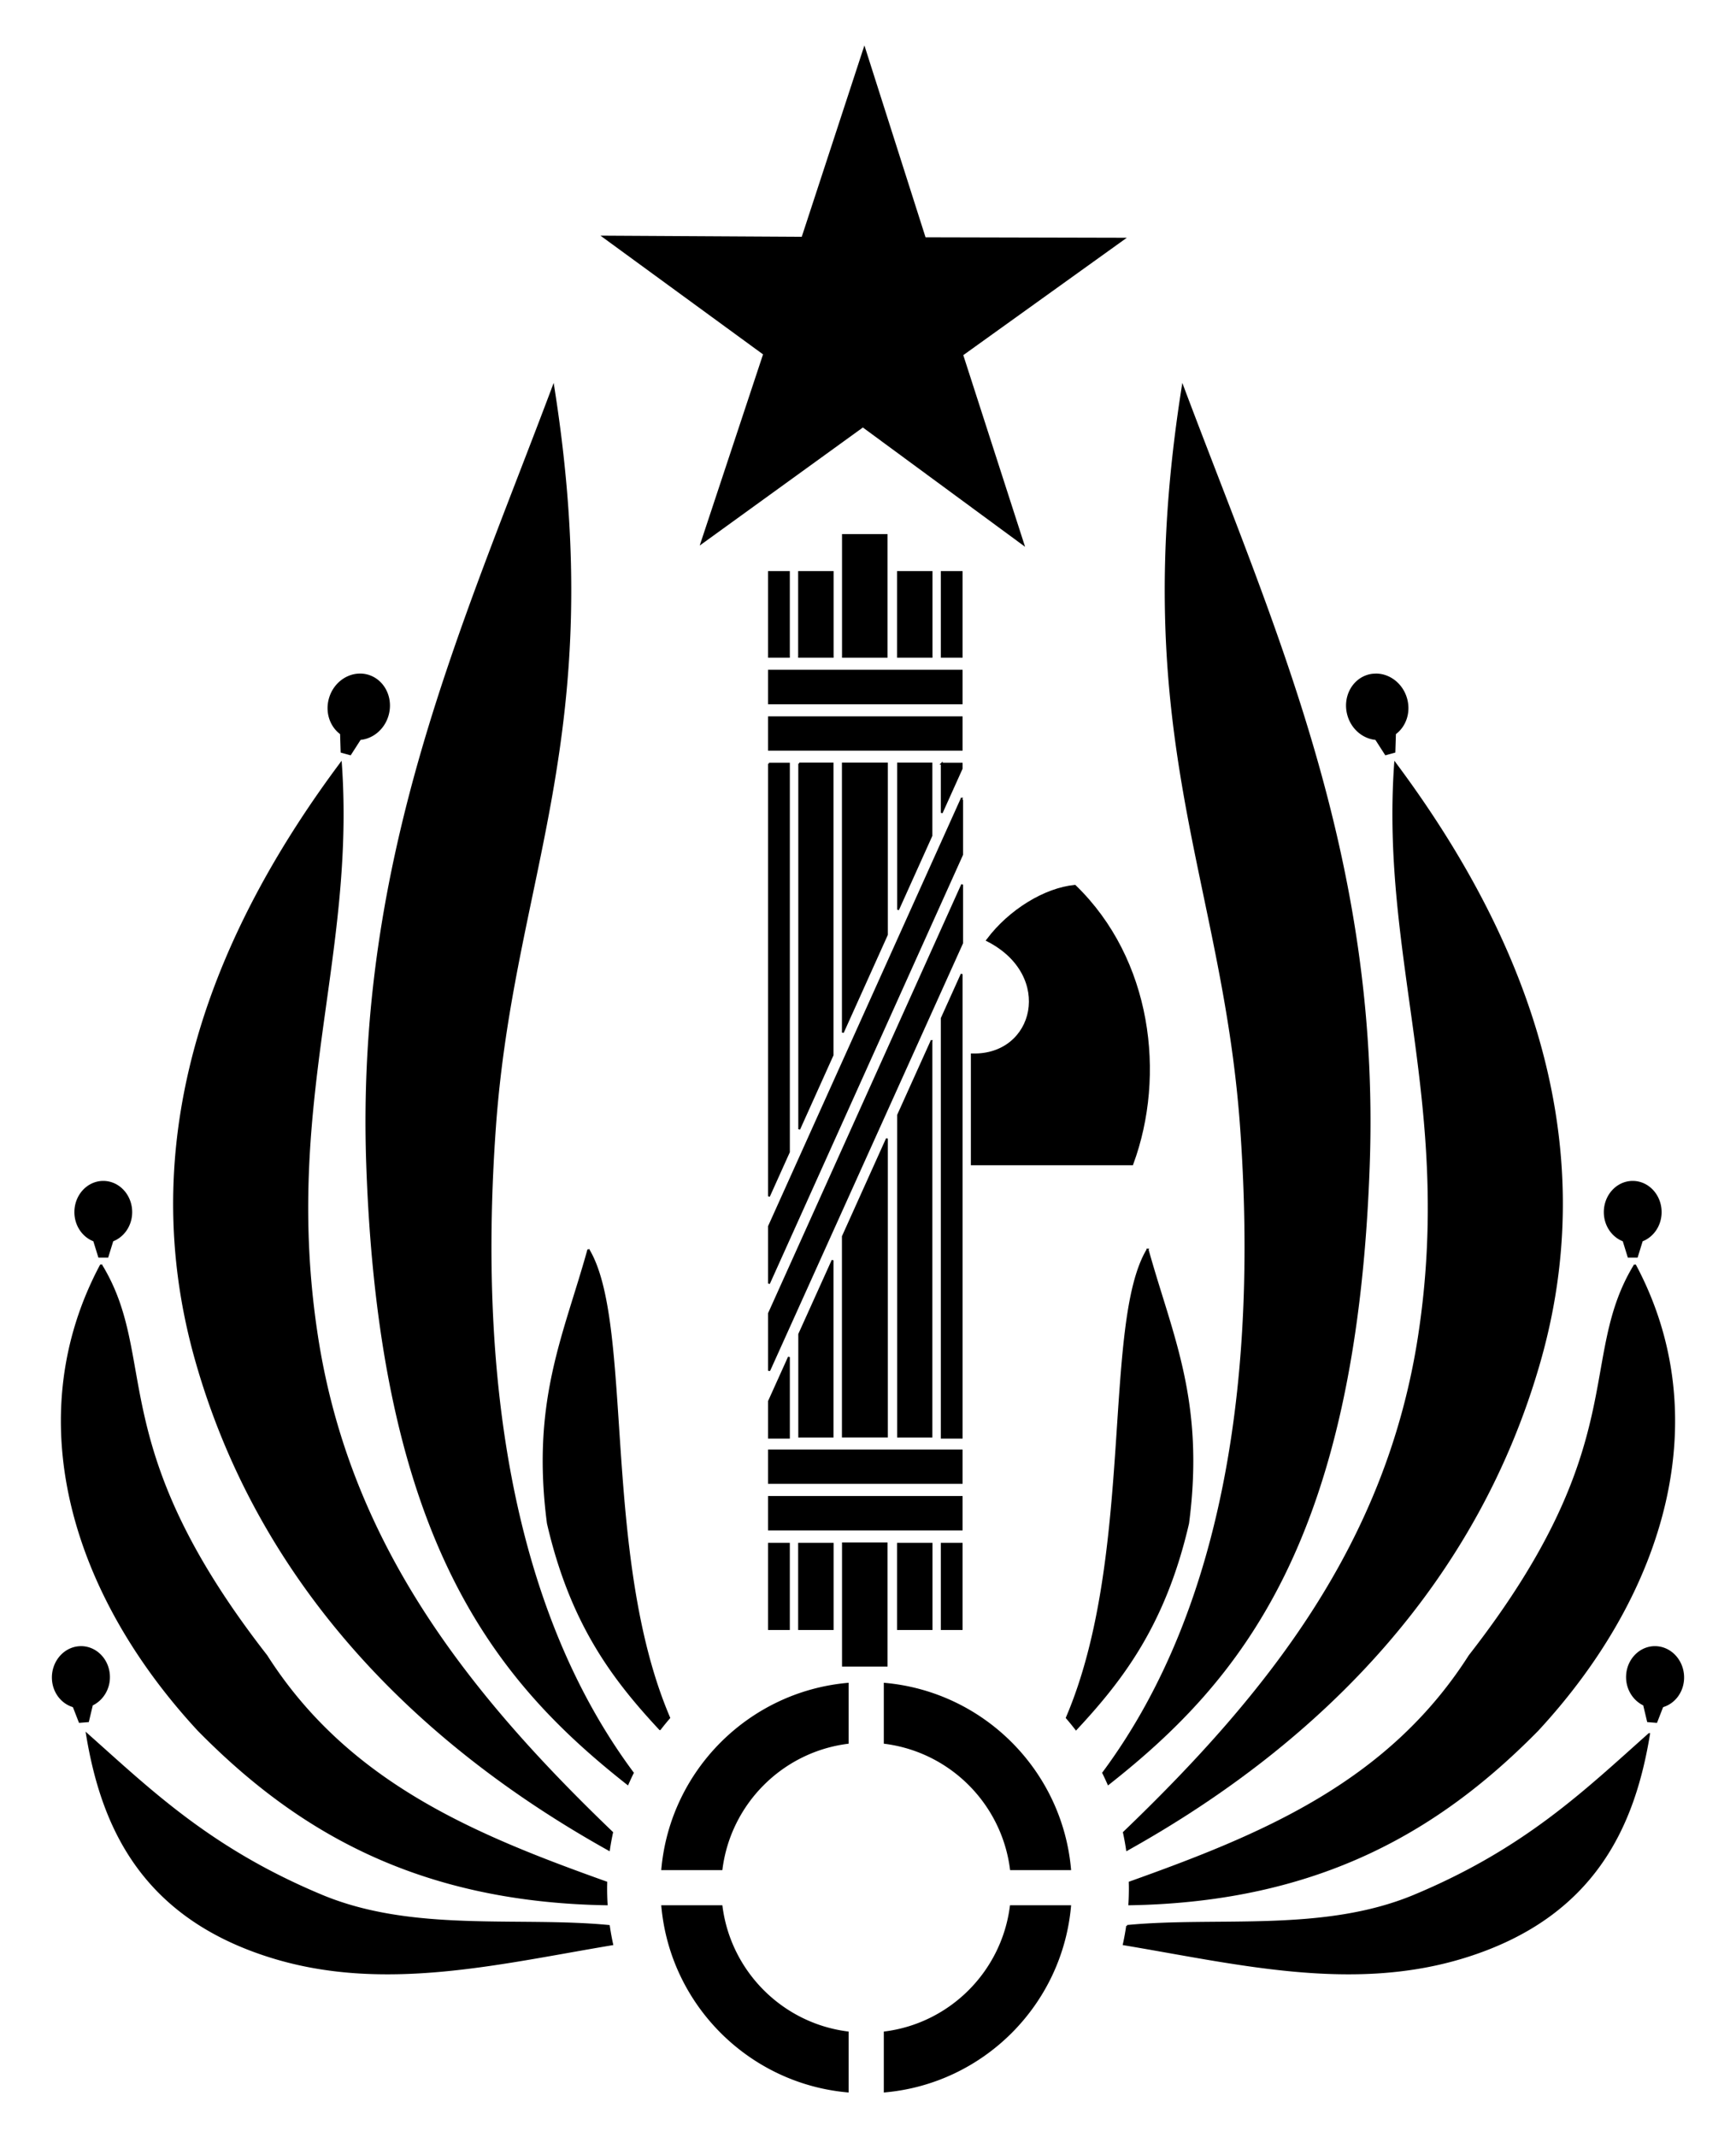
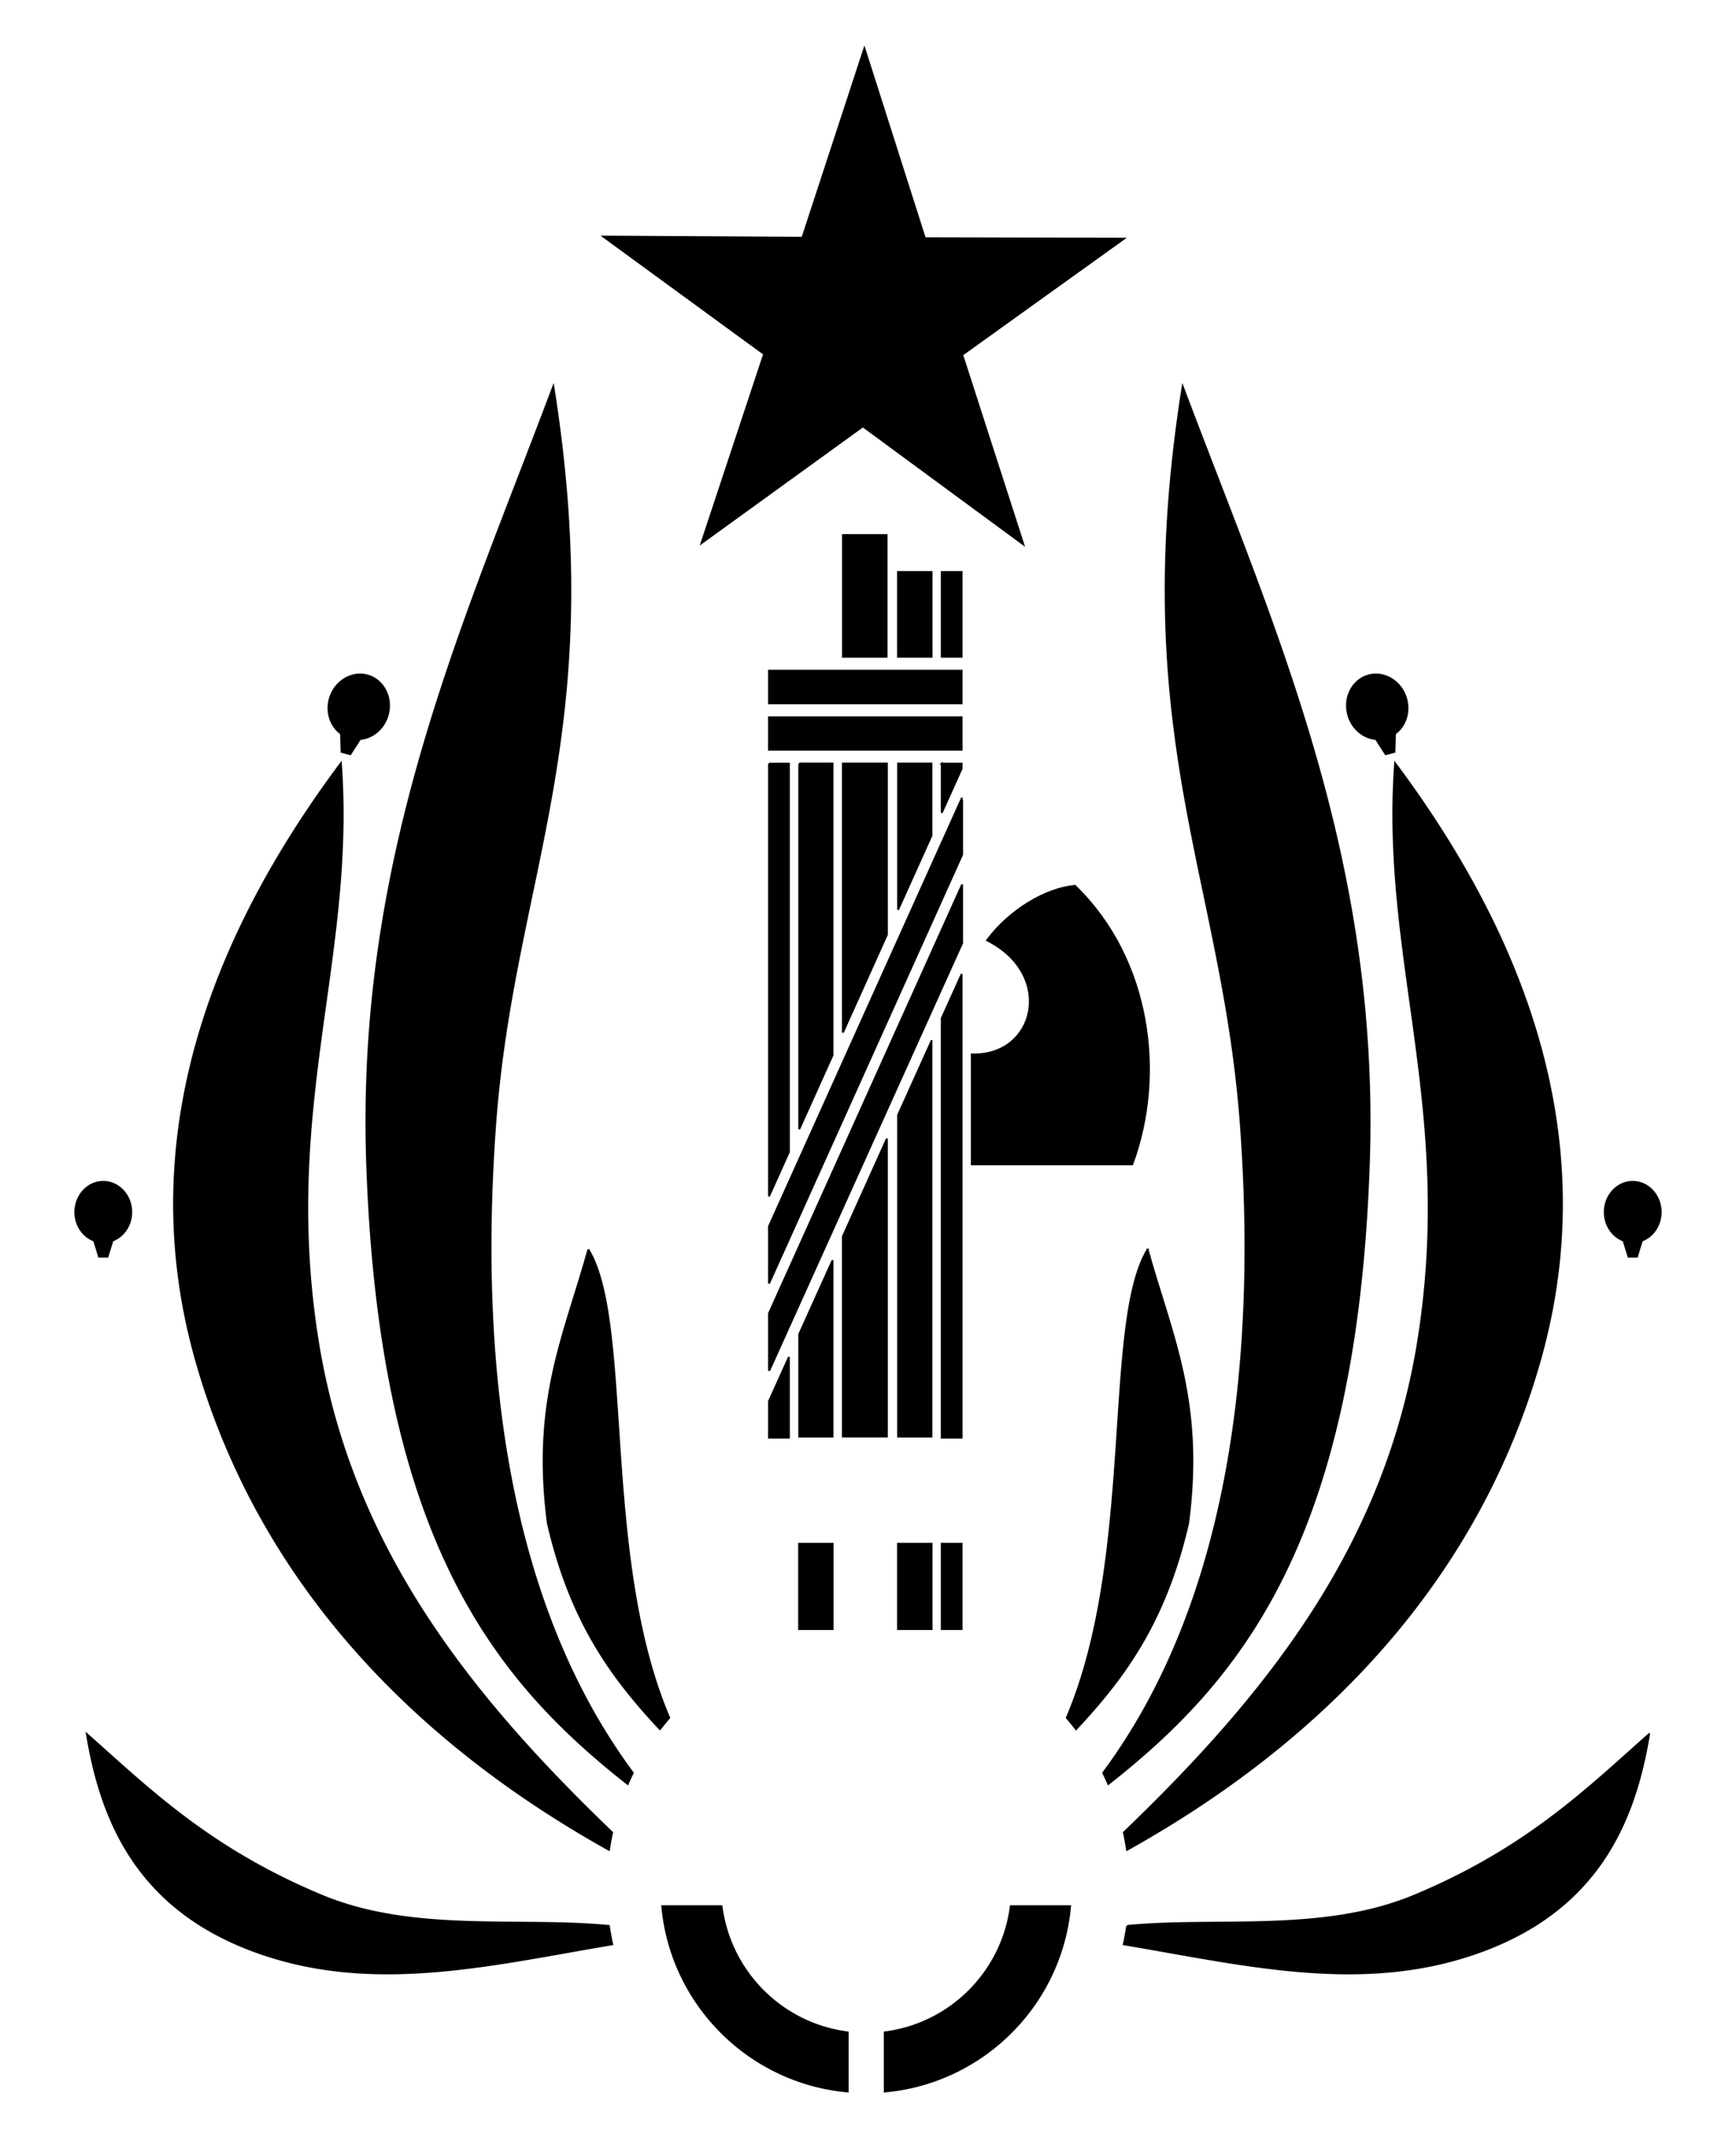
<svg xmlns="http://www.w3.org/2000/svg" width="690.945" height="850.394">
  <defs>
    <linearGradient id="o">
      <stop offset="0" style="stop-color:#000;stop-opacity:1" />
      <stop offset="1" style="stop-color:#000;stop-opacity:0" />
    </linearGradient>
    <linearGradient id="n">
      <stop offset="0" style="stop-color:#000;stop-opacity:1" />
      <stop offset="1" style="stop-color:#000;stop-opacity:0" />
    </linearGradient>
    <linearGradient id="m">
      <stop offset="0" style="stop-color:#000;stop-opacity:1" />
      <stop offset="1" style="stop-color:#000;stop-opacity:0" />
    </linearGradient>
    <linearGradient id="f">
      <stop offset="0" style="stop-color:#331300;stop-opacity:1" />
      <stop offset="0.5" style="stop-color:#c1824c;stop-opacity:1" />
      <stop offset="1" style="stop-color:#331300;stop-opacity:1" />
    </linearGradient>
    <linearGradient id="e">
      <stop offset="0" style="stop-color:#331300;stop-opacity:1" />
      <stop offset="0.5" style="stop-color:#946337;stop-opacity:1" />
      <stop offset="1" style="stop-color:#331300;stop-opacity:1" />
    </linearGradient>
    <linearGradient id="d">
      <stop offset="0" style="stop-color:#331300;stop-opacity:1" />
      <stop offset="0.5" style="stop-color:#87582c;stop-opacity:1" />
      <stop offset="1" style="stop-color:#331300;stop-opacity:1" />
    </linearGradient>
    <linearGradient id="c">
      <stop offset="0" style="stop-color:#331300;stop-opacity:1" />
      <stop offset="0.5" style="stop-color:#755130;stop-opacity:1" />
      <stop offset="1" style="stop-color:#331300;stop-opacity:1" />
    </linearGradient>
    <linearGradient id="j">
      <stop offset="0" style="stop-color:#331300;stop-opacity:1" />
      <stop offset="0.5" style="stop-color:#b98759;stop-opacity:1" />
      <stop offset="1" style="stop-color:#331300;stop-opacity:1" />
    </linearGradient>
    <linearGradient id="i">
      <stop offset="0" style="stop-color:#331300;stop-opacity:1" />
      <stop offset="0.5" style="stop-color:#c28955;stop-opacity:1" />
      <stop offset="1" style="stop-color:#331300;stop-opacity:1" />
    </linearGradient>
    <linearGradient id="h">
      <stop offset="0" style="stop-color:#331300;stop-opacity:1" />
      <stop offset="0.5" style="stop-color:#da995e;stop-opacity:1" />
      <stop offset="1" style="stop-color:#331300;stop-opacity:1" />
    </linearGradient>
    <linearGradient id="g">
      <stop offset="0" style="stop-color:#331300;stop-opacity:1" />
      <stop offset="0.5" style="stop-color:#e5aa74;stop-opacity:1" />
      <stop offset="1" style="stop-color:#331300;stop-opacity:1" />
    </linearGradient>
    <linearGradient id="b">
      <stop offset="0" style="stop-color:#221710;stop-opacity:1" />
      <stop offset="0.121" style="stop-color:#331700;stop-opacity:1" />
      <stop offset="0.489" style="stop-color:#915627;stop-opacity:1" />
      <stop offset="0.716" style="stop-color:#ffbb84;stop-opacity:1" />
      <stop offset="0.799" style="stop-color:#b4794a;stop-opacity:1" />
      <stop offset="0.939" style="stop-color:#693811;stop-opacity:1" />
      <stop offset="1" style="stop-color:#331300;stop-opacity:1" />
    </linearGradient>
    <linearGradient id="l">
      <stop offset="0" style="stop-color:#ef8e54;stop-opacity:1" />
      <stop offset="1" style="stop-color:#ecb28f;stop-opacity:0" />
    </linearGradient>
    <linearGradient id="k">
      <stop offset="0" style="stop-color:#634022;stop-opacity:1" />
      <stop offset="1" style="stop-color:#342212;stop-opacity:1" />
    </linearGradient>
    <linearGradient id="r">
      <stop offset="0" style="stop-color:#000;stop-opacity:1" />
      <stop offset="0.75" style="stop-color:#000;stop-opacity:.661" />
      <stop offset="0.827" style="stop-color:#000;stop-opacity:.339" />
      <stop offset="0.938" style="stop-color:#000;stop-opacity:0" />
      <stop offset="1" style="stop-color:#000;stop-opacity:0" />
    </linearGradient>
    <linearGradient id="q">
      <stop offset="0" style="stop-color:#000;stop-opacity:1" />
      <stop offset="0.238" style="stop-color:#000;stop-opacity:.731" />
      <stop offset="0.476" style="stop-color:#000;stop-opacity:.231" />
      <stop offset="0.607" style="stop-color:#000;stop-opacity:.167" />
      <stop offset="0.738" style="stop-color:#000;stop-opacity:.083" />
      <stop offset="1" style="stop-color:#000;stop-opacity:0" />
    </linearGradient>
    <linearGradient id="p">
      <stop offset="0" style="stop-color:#000;stop-opacity:1" />
      <stop offset="1" style="stop-color:#000;stop-opacity:0" />
    </linearGradient>
    <linearGradient id="a">
      <stop offset="0" style="stop-color:#000;stop-opacity:1" />
      <stop offset="0.121" style="stop-color:#542600;stop-opacity:1" />
      <stop offset="0.489" style="stop-color:#b5733e;stop-opacity:1" />
      <stop offset="0.716" style="stop-color:#fff;stop-opacity:1" />
      <stop offset="0.799" style="stop-color:#cda484;stop-opacity:1" />
      <stop offset="0.939" style="stop-color:#954f18;stop-opacity:1" />
      <stop offset="1" style="stop-color:#000;stop-opacity:1" />
    </linearGradient>
  </defs>
  <path d="M344.042 220.048 319.103 296.2l-80.119-.458 64.713 47.248-25.206 76.077 64.941-46.981 64.56 47.476-24.596-76.267 65.095-46.714-80.12-.19z" style="color:#000;fill:#000;stroke:none;stroke-width:.73;visibility:visible;display:inline;overflow:visible;enable-background:accumulate" transform="translate(0 -201.966)" />
  <path d="M220.222 355.766c-35.908 95.668-78.323 187.05-74.094 309.455 5.179 149.885 51.332 205.437 103.686 246.687a104.08 104.08 0 0 1 2.06-4.424c-49.92-67.162-61.651-162.043-54.875-256.83 7.161-100.177 45.257-155.524 23.223-294.888zM470.723 355.766c-22.034 139.364 16.062 194.71 23.223 294.888 6.776 94.787-4.955 189.668-54.874 256.83a104.005 104.005 0 0 1 2.059 4.424c52.354-41.25 98.507-96.802 103.685-246.687 4.23-122.406-38.185-213.787-74.093-309.455zM335.5 414.873v48.468h17.389v-48.468z" style="color:#000;fill:#000;stroke:#000;stroke-width:.73;visibility:visible;display:inline;overflow:visible;enable-background:accumulate" transform="translate(0 -201.966)" />
  <g style="stroke:#000">
    <path d="M382.748 429.593v33.748h-7.932v-33.748z" style="color:#000;fill:#000;stroke:#000;stroke-width:.73;visibility:visible;display:inline;overflow:visible;enable-background:accumulate" transform="translate(0 -201.966)" />
    <path d="M370.716 429.647v33.64h-13.269v-33.64z" style="color:#000;fill:#000;stroke:#000;stroke-width:.839;visibility:visible;display:inline;overflow:visible;enable-background:accumulate" transform="translate(0 -201.966)" />
-     <path d="M306.061 429.593v33.748h7.932v-33.748z" style="color:#000;fill:#000;stroke:#000;stroke-width:.73;visibility:visible;display:inline;overflow:visible;enable-background:accumulate" transform="translate(0 -201.966)" />
-     <path d="M318.093 429.647v33.64h13.27v-33.64z" style="color:#000;fill:#000;stroke:#000;stroke-width:.839;visibility:visible;display:inline;overflow:visible;enable-background:accumulate" transform="translate(0 -201.966)" />
  </g>
  <path d="M306.061 468.87v13.004h76.687V468.87h-40.803zM142.696 470.396c-5.138.271-9.878 4.053-11.44 9.647-1.521 5.45.427 10.927 4.462 13.881l.229 7.245c1.147.324 2.322.634 3.47.954l3.89-6.063c4.981-.437 9.499-4.123 11.02-9.572 1.923-6.885-1.674-13.932-8.046-15.711a11.09 11.09 0 0 0-3.585-.381zM547.333 470.396c-.895.02-1.773.13-2.67.38-6.371 1.78-9.968 8.827-8.045 15.712 1.521 5.449 6.039 9.135 11.02 9.572l3.89 6.063c1.148-.32 2.323-.63 3.47-.954l.229-7.245c4.034-2.954 5.983-8.432 4.461-13.88-1.562-5.595-6.3-9.377-11.44-9.648-.296-.016-.617-.007-.915 0zM306.061 487.403v12.927h76.687v-12.927zM135.68 505.707c-46.376 62.188-84.247 144.215-57.544 237.955 24.683 86.649 85.485 150.54 164.242 194.443.34-2.323.767-4.63 1.258-6.902-58.049-55.687-104.96-115.277-117.528-197.99-13.874-91.31 15.092-149.93 9.572-227.506zM555.265 505.707c-5.52 77.575 23.445 136.195 9.572 227.506-12.568 82.713-59.48 142.303-117.529 197.99.492 2.272.919 4.579 1.259 6.902 78.757-43.903 139.559-107.794 164.242-194.443 26.703-93.74-11.168-175.767-57.544-237.955zM335.462 505.804v107.06l17.542-38.935v-68.125zM353.004 655.077l-17.542 38.935v79.623h17.542zM41.108 672.275c-6.15 0-11.135 5.406-11.135 12.05 0 5.26 3.124 9.69 7.474 11.326l1.983 6.407c1.108.002 2.248 0 3.356 0l1.983-6.407c4.35-1.636 7.474-6.067 7.474-11.325 0-6.645-4.985-12.05-11.135-12.05zM649.837 672.275c-6.15 0-11.136 5.406-11.136 12.05 0 5.26 3.124 9.69 7.475 11.326l1.983 6.407c1.108 0 2.248.002 3.355 0l1.983-6.407c4.351-1.636 7.475-6.067 7.475-11.325 0-6.645-4.986-12.05-11.135-12.05zM234.18 699.198c-9.479 34.248-22.483 60.177-16.131 108.948 9.218 39.934 25.976 61.937 44.616 81.95a105.528 105.528 0 0 1 3.699-4.539c-27.4-64.014-14.387-157.023-32.185-186.36zM456.766 699.198c-17.798 29.336-4.785 122.345-32.185 186.36a105.575 105.575 0 0 1 3.699 4.537c18.64-20.012 35.397-42.015 44.616-81.95 6.352-48.77-6.652-74.699-16.13-108.947z" style="color:#000;fill:#000;stroke:#000;stroke-width:.73;visibility:visible;display:inline;overflow:visible;enable-background:accumulate" transform="translate(0 -201.966)" />
-   <path d="M40.231 705.3C8.028 765.504 27.833 835.247 79.013 890.514c38.125 38.733 85.933 68.03 162.45 69.289-.132-2.143-.19-4.308-.19-6.483 0-.758.021-1.496.037-2.25-52.035-18.599-102.807-39.278-135.26-90.186-65.548-84.08-42.927-118.203-65.819-155.586zM650.714 705.3c-22.892 37.382-.271 71.506-65.82 155.585-32.452 50.908-83.224 71.587-135.26 90.186.017.754.039 1.492.039 2.25 0 2.175-.06 4.34-.191 6.483 76.516-1.26 124.325-30.556 162.45-69.29 51.18-55.266 70.984-125.009 38.781-185.215zM306.061 779.164v12.928h76.687v-12.928zM306.061 797.66v12.965h76.687v-12.966zM335.5 816.154v48.659h17.39v-48.66zM32.528 857.415c-.377-.01-.76.006-1.144.038-6.154.517-10.776 6.325-10.334 12.927.35 5.225 3.774 9.38 8.237 10.64l2.402 6.177c1.11-.09 2.247-.173 3.356-.267l1.563-6.559c4.246-1.992 7.1-6.635 6.75-11.86-.414-6.19-5.166-10.952-10.83-11.097zM658.417 857.415c-5.664.144-10.416 4.907-10.83 11.097-.35 5.224 2.504 9.867 6.75 11.86l1.563 6.558c1.109.094 2.247.176 3.356.267l2.402-6.178c4.463-1.26 7.887-5.414 8.237-10.639.442-6.602-4.18-12.41-10.334-12.927a10.445 10.445 0 0 0-1.144-.038zM337.407 872.02c-39.133 3.512-70.325 34.655-73.827 73.789h23.605c3.313-26.188 24.035-46.948 50.222-50.26zM352.127 872.02v23.528c26.183 3.313 46.915 24.072 50.222 50.26h23.566c-3.498-39.143-34.645-70.29-73.788-73.788z" style="color:#000;fill:#000;stroke:#000;stroke-width:.73;visibility:visible;display:inline;overflow:visible;enable-background:accumulate" transform="translate(0 -201.966)" />
  <path d="M34.587 892.04c5.953 36.223 21.592 72.62 73.408 88.699 44.7 13.872 90.278 2.543 135.68-5.034a104.024 104.024 0 0 1-1.335-7.321c-36.213-3.463-78.073 3.05-114.287-12.05C83.86 937.905 60.047 914.7 34.587 892.04zM656.357 892.04c-25.459 22.66-49.272 45.866-93.465 64.293-36.214 15.1-78.074 8.588-114.287 12.05a103.995 103.995 0 0 1-1.335 7.322c45.401 7.577 90.98 18.906 135.68 5.034 51.815-16.08 67.455-52.476 73.407-88.699zM263.58 960.528c3.518 39.116 34.706 70.24 73.827 73.75v-23.528c-26.175-3.31-46.894-24.052-50.222-50.222zM402.31 960.528c-3.323 26.169-24.014 46.911-50.183 50.222v23.529c39.13-3.498 70.273-34.625 73.788-73.75zM318.094 505.81v145.531l13.281-29.5v-116.03h-13.281zm39.344 0v58.188l13.28-29.47V505.81h-13.28zm-51.375.063v172.156L314 660.404V505.873h-7.938zm68.75 0v19.562l7.937-17.625v-1.937h-7.938zm7.937 83.75-7.938 17.593v166.875h7.938V589.623zm-12.031 26.656-13.281 29.437v127.938h13.28V616.279zm-39.344 87.219-13.281 29.406v40.75h13.281v-70.156zM314 741.998l-7.938 17.593v14.5H314v-32.093z" style="color:#000;fill:#000;stroke:#000;stroke-width:.73;visibility:visible;display:inline;overflow:visible;enable-background:accumulate" transform="translate(0 -201.966)" />
  <g style="fill:#000;stroke:#000">
    <path d="M382.748 429.593v33.748h-7.932v-33.748z" style="color:#000;fill:#000;stroke:#000;stroke-width:.73;visibility:visible;display:inline;overflow:visible;enable-background:accumulate" transform="matrix(1 0 0 1.006 0 182.164)" />
    <path d="M370.716 429.647v33.64h-13.269v-33.64z" style="color:#000;fill:#000;stroke:#000;stroke-width:.839;visibility:visible;display:inline;overflow:visible;enable-background:accumulate" transform="matrix(1 0 0 1.006 0 182.164)" />
-     <path d="M306.061 429.593v33.748h7.932v-33.748z" style="color:#000;fill:#000;stroke:#000;stroke-width:.73;visibility:visible;display:inline;overflow:visible;enable-background:accumulate" transform="matrix(1 0 0 1.006 0 182.164)" />
    <path d="M318.093 429.647v33.64h13.27v-33.64z" style="color:#000;fill:#000;stroke:#000;stroke-width:.839;visibility:visible;display:inline;overflow:visible;enable-background:accumulate" transform="matrix(1 0 0 1.006 0 182.164)" />
  </g>
  <path d="m382.75 519.779-76.688 170.219v22.75l.157-.344 76.531-169.906v-.032l.188-.406v-21.812l-.188.406v-.875zm.188 34.219-.188.406-76.531 169.875-.156.344v22.812l.156-.344v.188l76.719-170v-23.281z" style="color:#000;fill:#000;stroke:#000;stroke-width:.73;visibility:visible;display:inline;overflow:visible;enable-background:accumulate" transform="translate(0 -201.966)" />
  <path d="M427.734 554.774c30.045 29.121 35.714 74.975 22.717 110.247h-63.38v-43.168c25.345.63 33.256-31.9 6.213-45.796 8.78-11.673 22.742-20.116 34.45-21.283z" style="color:#000;fill:#000;fill-opacity:1;fill-rule:evenodd;stroke:#000;stroke-width:1.306;visibility:visible;display:inline;overflow:visible;enable-background:accumulate" transform="translate(0 -201.966)" />
</svg>